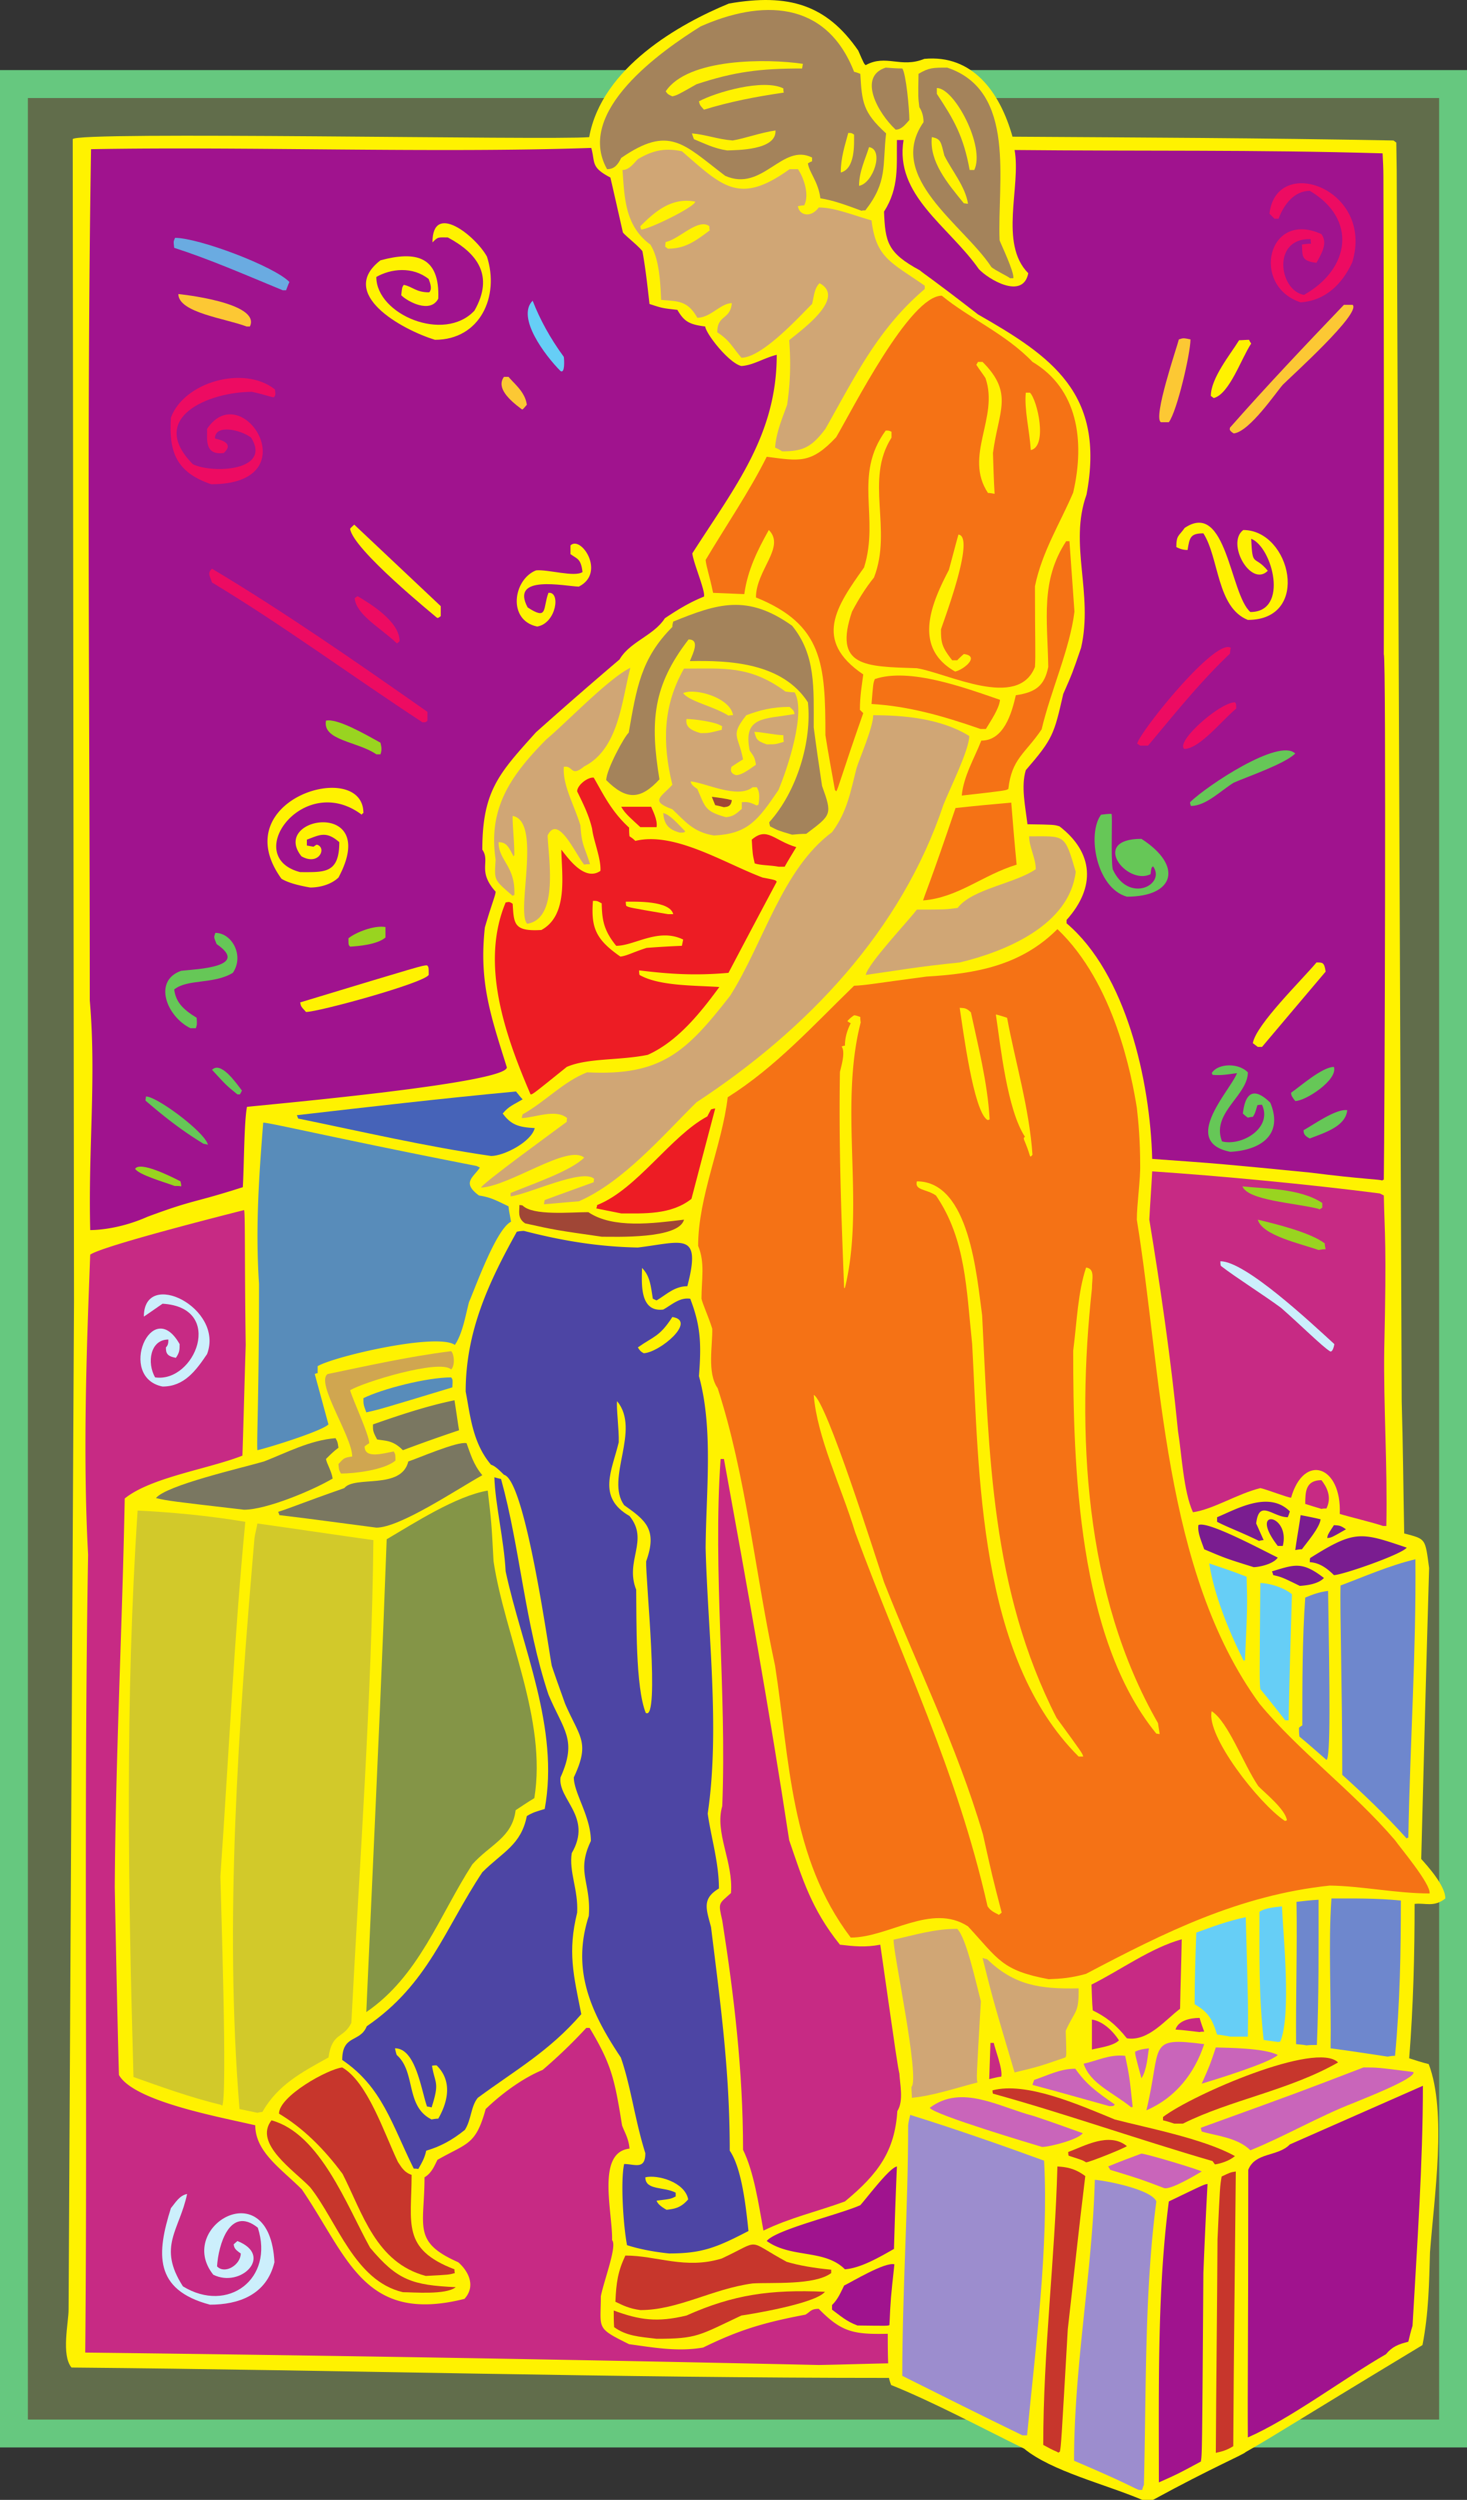
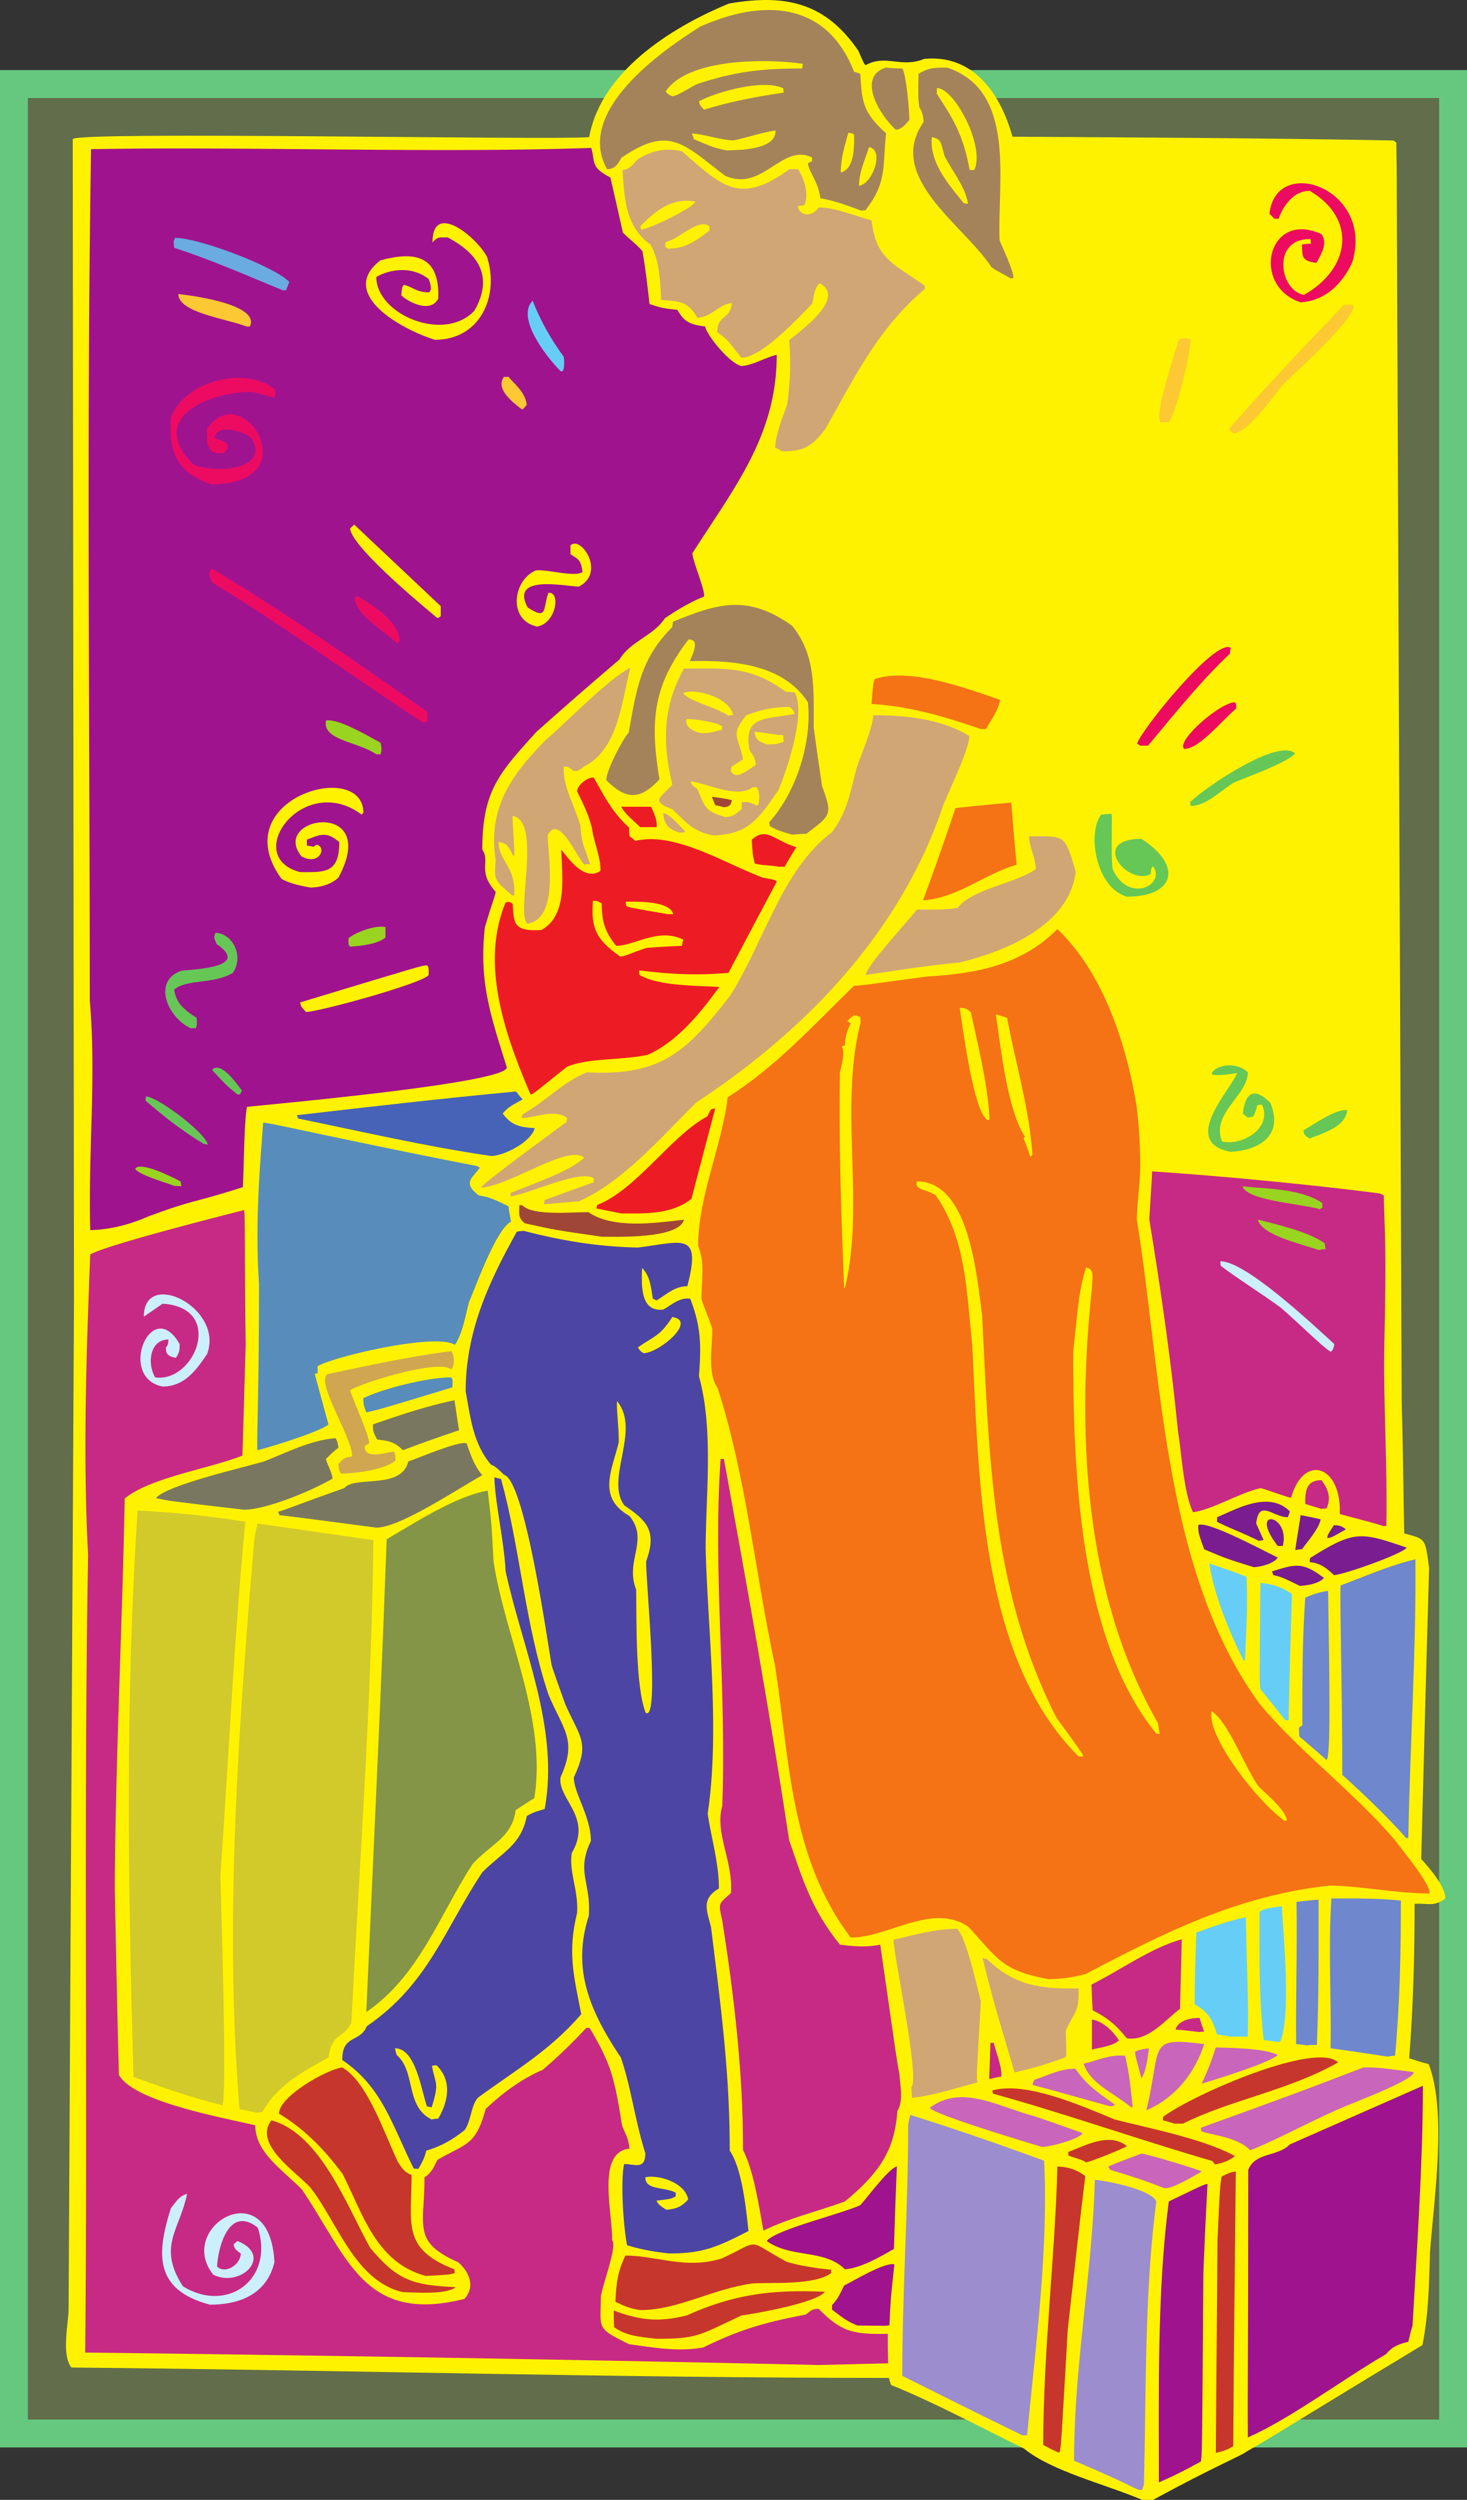
<svg xmlns="http://www.w3.org/2000/svg" width="127.078" height="216.428">
  <rect width="100%" height="100%" fill="#333333" stroke="none" />
  <path fill="#66c87f" d="M0 6.069h127.078v205.82H0V6.07" />
  <path fill="#616d4b" d="M2.414 8.487h122.25v200.988H2.414V8.487" />
  <path fill="#fff200" d="M98.945 216.428c-3.242-1.367-7.851-2.484-10.23-4.433-3.817-1.872-7.852-4.036-11.524-5.512-.074-.215-.144-.395-.183-.613-23.774 0-47.293-.684-70.813-.899-.902-1.082-.254-3.89-.254-5.012l.47-87.234L6.3 12.053c.039-.722 41.316.11 44.738-.18C52.121 5.854 58.855 2.07 63.141.307c5.187-.902 8.464.106 11.203 4.07.504 1.153.504 1.153.648 1.262 1.766-.973 3.028.29 5.078-.543 4.18-.394 6.555 2.883 7.637 6.738 11.203.075 21.504.11 32.996.329.07.035.14.105.25.18l.035 2.374.434 106.621c.11 3.567.144 7.82.215 11.422 1.91.504 1.804.399 2.16 2.992-.25 8.395-.465 16.754-.684 25.188.543.61 2.09 2.305 2.09 3.422-1.008.793-1.73.36-2.664.469 0 4.359-.11 8.828-.469 13.367.54.18 1.118.36 1.692.504 1.586 4.144.469 11.53.11 16.289-.075 2.629-.11 5.257-.65 8.035-12.464 7.527-12.644 7.746-15.308 9.258-.18.218-2.883 1.336-8.031 4.144h-.938" />
  <path fill="#9c8dce" d="M98.656 215.565c-.574-.219-1.043-.578-5.617-2.524 0-8.214 1.586-16.359 1.8-24.324.974.074 4.9.832 5.329 1.875-1.043 7.965-.863 16.324-1.078 24.54a1.87 1.87 0 0 0-.145.433h-.289" />
  <path fill="#a0138e" d="M100.387 214.916c0-8.109-.145-16.613.863-24.324 3.063-1.476 3.063-1.476 3.352-1.511a508.95 508.95 0 0 0-.36 7.71c-.11 15.672-.11 15.672-.219 16.32-2.015 1.083-2.015 1.083-3.636 1.805" />
  <path fill="#c7362c" d="M91.598 212.284c-.434-.18-.828-.395-1.227-.614 0-8.14 1.012-16.07 1.227-24.105.718.039 1.511.144 2.414.832-.543 4.394-1.008 8.824-1.516 13.258-.574 10.015-.574 10.015-.683 10.593-.145.11-.145.11-.215.036m13.722.074c.036-6.2.11-12.36.145-18.485.215-4.613.215-4.613.36-5.44.757-.36.757-.36 1.226-.435-.074 7.926-.18 15.856-.219 23.782-.574.36-1.008.468-1.512.578" />
  <path fill="#a0138e" d="M108.094 211.022c-.035-4.793.035-6.7.035-23.168.613-1.547 2.559-1.117 3.605-2.2 3.852-1.69 7.672-3.386 11.524-5.077 0 6.738-.504 13.8-.899 20.789-.144.433-.253.902-.363 1.37-.863.216-1.402.43-1.941 1.083-3.567 2.05-8.32 5.62-11.961 7.203" />
  <path fill="#9c8dce" d="M88.57 210.842c-3.492-1.691-6.949-3.422-10.41-5.152 0-7.313.508-14.629.508-21.692.035-.324.105-.613.18-.898 3.707 1.152 7.742 2.555 11.597 3.961.395 7.496-.722 16-1.476 23.781h-.399" />
  <path fill="#c72a84" d="M70.922 204.752c-21-.468-42.719-.828-63.54-1.078.216-23.133-.144-46.449.25-69.074-.464-8.613-.14-17.656.184-25.98 1.118-.758 11.2-3.317 13.325-3.856.109.145.039 4.43.144 11.676-.105 3.207-.18 6.375-.285 9.582-2.918 1.152-7.926 1.875-10.195 3.71-.215 11.208-.793 22.45-.864 33.657.106 5.402.215 10.844.36 16.25 1.297 2.305 8.754 3.64 11.812 4.36 0 2.308 2.235 3.75 4.035 5.55 4 5.871 5.368 11.672 14.086 9.477 1.079-1.192.215-2.524-.543-3.172-3.996-1.766-2.918-3.098-2.918-7.352.614-.359.868-1.007 1.118-1.511 2.593-1.477 3.316-1.262 4.18-4.399 1.296-1.258 3.167-2.664 4.933-3.386a43.903 43.903 0 0 0 3.781-3.637h.29c1.874 3.133 2.16 4.36 2.808 8.43.183.539.578 1.117.648 2.019-2.914.324-1.441 5.582-1.511 7.926.468.469-.72 3.531-.973 4.863 0 2.848-.469 2.703 2.45 4.145 1.944.254 4.144.683 6.41.289 3.1-1.516 5.226-2.16 8.863-2.848.433-.25.468-.504 1.152-.504 1.945 1.98 2.953 2.234 5.98 2.16 0 .867 0 1.696.036 2.559-2.016.039-4.036.11-6.016.144" />
  <path fill="#c7362c" d="M56.875 202.483c-1.55-.18-2.629-.25-3.676-1.008-.035-.504-.035-.973-.035-1.441 2.234.828 3.781 1.047 6.305.433 4.031-1.804 7.273-2.27 11.992-2.054-.828 1.043-6.664 1.98-7.238 2.054-3.676 1.727-3.82 2.016-7.348 2.016" />
  <path fill="#a0138e" d="M74.27 201.33c-.97-.359-1.547-.898-2.196-1.37v-.395c.54-.54.758-1.117 1.047-1.692.684-.328 3.527-2.054 4.356-1.84-.325 2.993-.325 2.993-.43 5.262-.145.07-.145.07-2.777.036" />
  <path fill="#c7362c" d="M55.469 199.998c-1.008-.144-1.477-.398-2.16-.722.07-1.656.214-2.63.863-4 2.738 0 5.187 1.226 8.355.254 3.532-1.657 2.02-1.657 5.621.289 1.082.324 2.38.539 3.856.683v.29c-1.442 1.081-5.188.792-6.809.898-3.496.469-6.449 2.308-9.726 2.308" />
  <path fill="#cceffc" d="M18.188 199.53c-4.899-1.297-4.61-4.469-3.383-8.36.394-.468.718-1.082 1.402-1.226-.648 3.137-2.594 4.539-.36 8 3.891 2.379 7.926-.649 6.485-5.082-2.45-1.946-3.422 1.55-3.531 3.351.683.723 2.054-.144 2.054-1.117-.468-.324-.578-.469-.613-.793.11-.105.215-.18.324-.285 3.168 1.258.29 4.105-2.09 2.918-3.312-4.145 4.899-9.008 5.297-1.082-.687 2.848-3.136 3.676-5.585 3.676" />
  <path fill="#c7362c" d="M34.902 198.448c-4.18-.973-5.691-6.125-8.03-9.078-1.372-1.442-4.938-3.786-3.352-5.801 4.214 1.152 6.52 7.383 8.535 11.023 2.379 2.848 3.675 3.242 7.422 3.422-.829.688-3.711.434-4.575.434" />
  <path fill="#c7362c" d="M36.883 197.041c-4.32-1.152-5.477-5.44-7.203-8.828-1.621-2.195-3.457-4-5.512-5.222 0-1.516 4.215-3.856 5.477-4 2.195 1.261 3.636 5.691 4.824 8.18.254.359.504.902 1.187 1.117 0 4.18-.898 6.414 3.711 8.18 0 .105 0 .214.035.323-.504.145-.504.145-2.52.25" />
  <path fill="#a0138e" d="M73.191 196.467c-1.765-1.765-4.648-.937-6.773-2.449.758-.977 6.34-2.309 8.105-3.102.614-.683 2.524-3.242 3.172-3.351a435.45 435.45 0 0 0-.254 7.137c-1.332.757-2.882 1.656-4.25 1.765" />
  <path fill="#4d45a4" d="M57.953 195.096c-1.367-.144-2.629-.394-3.637-.719-.324-1.695-.574-5.55-.25-7.027.899 0 1.836.54 1.836-.937-.902-2.844-1.261-5.836-2.125-8.286-2.703-4.039-4.25-7.675-2.773-12.254.215-2.917-1.117-3.78.18-6.484 0-2.125-1.477-4.144-1.477-5.512 1.441-3.062.504-3.46-.758-6.379-.394-1.117-.793-2.199-1.152-3.28-.324-1.692-2.305-16.071-4.14-16.536-.509-.508-.833-.793-1.118-.867-1.621-1.91-1.8-4.29-2.2-6.34 0-5.187 1.981-9.441 4.43-13.836a3.01 3.01 0 0 1 .614-.074c3.207.828 6.34 1.371 9.87 1.441 3.852-.468 5.548-1.441 4.286 3.352-1.117 0-1.8.719-2.664 1.226-.11-.039-.219-.109-.324-.144-.18-1.152-.254-1.984-.938-2.668 0 1.152-.289 3.855 1.836 3.605.684-.363 1.406-1.082 2.344-.937.898 2.34.973 3.855.754 6.7 1.262 4.577.613 9.984.578 14.882.18 7.133 1.262 15.746.18 22.988.289 2.055.972 4.254.972 6.489-1.511.898-1.082 1.8-.683 3.347.828 6.738 1.62 12.434 1.62 19.352 1.044 1.511 1.403 4.863 1.622 6.953-2.773 1.441-4.035 1.945-6.883 1.945" />
  <path fill="#c72a84" d="M66.133 193.116c-.434-2.38-.828-5.082-1.766-6.993 0-6.843-.793-13.437-1.8-19.851-.364-1.586-.325-1.406.753-2.379.22-2.703-1.437-5.227-.754-7.531.395-10.051-.828-20.285-.144-30.051h.289c1.98 10.883 3.96 21.871 5.652 33.008 1.153 3.347 1.91 5.945 4.395 9.043 1.226.144 2.199.25 3.496 0 1.476 10.304 1.476 10.304 1.656 11.168.035.867.395 2.343-.18 3.242-.218 3.46-1.656 5.441-4.539 7.82-2.484.903-4.754 1.406-7.058 2.524" />
  <path fill="#fff200" d="M57.738 191.315c-.578-.324-.793-.578-.863-.793 1.223-.145 1.223-.145 1.656-.363v-.325c-1.008-.539-2.629-.18-2.629-1.332 1.043-.25 3.422.399 3.711 1.91-.648.758-1.226.829-1.875.903" />
  <path fill="#c965ba" d="M100.855 189.44c-2.09-.793-2.09-.793-4.683-1.586-.07-.106-.11-.215-.18-.29.938-.394 1.91-.753 2.883-1.116.648.074 5.04 1.406 5.223 1.55-.614.36-2.668 1.586-3.243 1.442" />
  <path fill="#4d45a4" d="M35.84 187.748c-1.91-3.855-2.738-7.062-6.195-9.406 0-2.234 1.546-1.476 2.125-2.918 5.328-3.64 6.734-8.398 10.011-13.332 1.766-1.765 3.352-2.344 3.856-4.867.539-.324.828-.394 1.547-.61 1.296-7.027-1.98-14.019-3.383-20.574-.145-2.742-.903-5.804-.977-8.144.145.035.364.11.578.144 1.657 5.98 2.055 12.504 4.106 18.665 1.297 3.097 2.523 3.89 1.047 7.171-.254 1.907 2.808 3.422.972 6.559-.254 1.621.575 3.168.47 5.148-.833 3.391-.325 5.372.358 8.793-2.773 3.207-5.69 4.829-8.968 7.243-.614.757-.543 1.875-1.117 2.777-1.118.898-2.125 1.441-3.352 1.8-.105.54-.324.973-.684 1.587-.144-.036-.289-.036-.394-.036" />
  <path fill="#c7362c" d="M105.25 187.385c-.11-.11-.145-.215-.219-.289-6.445-1.871-12.86-4.14-19.015-5.836-.04-.11-.04-.215-.04-.289 2.919-.754 7.352 1.192 10.59 2.524 2.594.683 7.711 1.656 10.41 3.171-.503.43-1.261.649-1.726.72m-11.168-.18c-.289-.18-.289-.18-1.512-.575-.035-.11-.035-.218-.035-.324 1.332-.469 3.527-1.77 5.078-.508-.11.145-3.242 1.407-3.531 1.407" />
  <path fill="#c965ba" d="M108.313 186.163c-1.118-1.118-3.028-1.262-4.215-1.625-.036-.141-.075-.25-.075-.325 8.356-3.023 8.356-3.023 14.086-5.222 1.223 0 1.223 0 4.32.398.325.54-4.753 2.484-5.148 2.664-3.062 1.188-6.015 2.918-8.968 4.11m-18.047-.29c-.829-.253-9.329-2.773-9.727-3.386 2.773-2.09 5.98-.074 9.04.719 1.405.468 2.812.972 4.214 1.476-.36.543-2.844 1.191-3.527 1.191" />
  <path fill="#c7362c" d="M101.719 183.854c-.324-.106-.649-.215-.973-.285v-.29c2.559-1.945 13.293-6.593 15.164-4.722-4.215 2.414-9.328 3.242-13.437 5.297h-.754" />
  <path fill="#fff200" d="M37.387 183.495c-2.305-1.153-1.332-4.106-3.024-5.586a3.982 3.982 0 0 1-.144-.575c1.8 0 2.27 3.637 2.773 5.043.106 0 .25.036.395.075.722-2.235.289-2.02.035-3.606.144-.035.254-.035.398-.035 1.297 1.262 1.078 2.988.145 4.613-.184 0-.399.035-.578.07" />
  <path fill="#d2c92a" d="M22.297 182.916c-.508-.105-1.047-.214-1.55-.324-1.333-16.355-.071-33.363 1.296-49.433.07-.434.18-.828.254-1.262 3.348.469 6.7.973 10.047 1.441-.145 13.692-1.188 27.852-1.91 41.797-.684 1.406-1.657.758-1.98 2.992-2.34 1.297-4.395 2.375-5.727 4.72-.145 0-.29.034-.43.07" />
  <path fill="#c965ba" d="M99.305 182.702c1.37-5.657 0-6.38 5.007-5.73-.828 2.523-2.484 4.648-5.007 5.73m-1.297-.25c-1.656-1.336-3.567-2.055-4.14-3.786 1.187-.253 2.234-.828 3.6-.683.36 1.726.36 1.726.65 4.43-.071 0-.071 0-.11.039m-1.906-.11c-2.235-.613-4.47-1.261-6.665-1.84.036-.144.106-.285.141-.43 1.117-.363 2.234-.972 3.567-.972.972 1.367 1.765 1.945 3.421 3.098-.105.144-.105.144-.464.144" />
  <path fill="#d2c92a" d="M19.16 182.233c-2.7-.649-5.258-1.586-7.597-2.414-.47-16.504-.723-32.824.359-49.04 2.953.145 6.086.43 9.328.973-.973 10.055-1.441 20.43-2.16 30.7 0 .648.648 19.566.144 19.855l-.074-.074" />
  <path fill="#d0a675" d="M78.992 181.62c0-.286-.039-.61-.039-.934.758-.758-1.621-11.785-1.547-12.758 1.801-.394 3.492-.937 5.512-.937.789.793 1.582 4.504 2.05 6.27-.394 6.737-.394 6.737-.288 7.027-1.942.503-3.852 1.152-5.688 1.332" />
  <path fill="#c965ba" d="M104.098 180.397c.718-1.621.718-1.621 1.222-3.137.973.035 4.145.035 5.368.649-.684.683-5.512 2.164-6.59 2.488" />
  <path fill="#c72a84" d="M85.691 179.998c.036-1.042.07-2.125.106-3.132h.289c.07.43.793 2.27.648 2.918-.359.035-.683.144-1.043.214" />
  <path fill="#c965ba" d="M98.875 179.928c-.543-2.02-.543-2.02-.543-2.308.398-.18.613-.215 1.191-.286-.109.684-.183 1.91-.648 2.594" />
  <path fill="#d0a675" d="M87.887 179.424c-1.871-6.308-1.871-6.308-2.774-9.91.145.035.254.07.399.11 2.34 2.234 4.5 2.593 7.922 2.519.035 2.2-.29 1.84-1.118 3.676.075 2.164.075 2.164-.035 2.308-2.304.793-2.304.793-4.394 1.297" />
  <path fill="#6e87cd" d="M120.2 178.053c-1.66-.25-3.317-.504-4.938-.719.074-4.289-.215-8.902.074-12.972 1.906 0 3.887-.035 6.012.18 0 4.394-.07 8.828-.504 13.44-.25 0-.43.036-.645.071" />
  <path fill="#c72a84" d="M94.586 177.44v-2.594c.793.11 1.695.793 2.344 1.8-.504.505-1.801.65-2.344.794" />
  <path fill="#6e87cd" d="M113.172 177.08c-.324-.07-.61-.07-.899-.109-.035-4.14.106-8.36.036-12.32.648-.074 1.261-.145 1.91-.18 0 4.035.035 8.25-.145 12.574-.324 0-.613 0-.902.036" />
  <path fill="#66cef6" d="M110.758 176.791c-.465-.07-.863-.105-1.293-.18-.434-3.855-.363-7.386-.363-11.097.468-.324 1.261-.394 1.945-.469.11 2.489.828 9.407-.145 11.711-.035 0-.105 0-.144.036" />
  <path fill="#c72a84" d="M97.613 176.467c-.972-1.222-1.836-1.87-2.953-2.414-.074-.754-.074-1.512-.11-2.234 2.52-1.258 5.114-3.168 7.817-3.926-.035 2.016-.11 4-.144 6.016-1.332 1.011-2.774 2.847-4.61 2.558" />
  <path fill="#66cef6" d="M106.582 176.323c-.394-.07-.758-.14-1.152-.18-.47-1.512-.864-1.98-1.946-2.629 0-2.09.07-4.144.145-6.2 1.402-.503 2.7-1.007 4.285-1.331.215 7.82.215 7.82.18 10.34h-1.512" />
  <path fill="#c72a84" d="M103.914 175.928c-.719-.074-1.402-.18-2.086-.215.215-.757 1.223-1.011 2.086-1.011.11.398.254.793.399 1.191-.145 0-.29 0-.399.035" />
  <path fill="#849547" d="M31.73 174.198c1.297-28.54 1.297-28.54 1.766-40.934 2.45-1.441 6.016-3.746 8.754-4.215.324 2.774.324 2.774.504 6.125.973 6.45 4.648 13.692 3.531 20.504-.543.324-1.082.684-1.62 1.043-.29 2.379-2.2 2.957-3.747 4.684-2.883 4.468-4.61 9.66-9.188 12.793" />
  <path fill="#f57215" d="M90.84 171.35c-4.07-.754-4.356-1.727-6.988-4.574-3.168-2.055-6.88.972-10.157.972-5.257-6.917-5.297-15.457-6.554-23.53-1.73-8.032-2.524-16.536-4.973-24.032-.934-1.332-.43-3.71-.469-5.152-.394-1.227-.793-2.02-.933-2.594 0-1.695.324-3.102-.29-4.578 0-4.25 2.09-8.754 2.56-12.864 4.175-2.628 7.452-6.269 10.948-9.656 1.008-.035 1.871-.215 6.266-.793 4.25-.25 8.18-.937 11.348-4.11 4.968 4.724 6.449 12.794 6.879 15.462.144 1.187.289 2.953.289 4.898.035 1.297-.29 3.496-.29 4.793 2.16 13.188 2.235 30.41 10.626 41.906 3.46 4.18 8.035 7.497 11.742 11.82.363.54 3.136 3.817 2.992 4.61-2.848 0-5.91-.648-8.645-.683-7.855.828-14.336 4.07-21.109 7.64-1.262.36-2.195.43-3.242.465" />
-   <path fill="#fff200" d="M86.445 165.729c-.539-.25-.718-.43-.898-.684-2.668-11.816-7.387-21.332-11.457-32.355-1.223-4-3.313-8.254-3.602-11.926 1.117.54 5.297 13.871 6.09 16.211 2.809 7.172 6.3 14.125 8.57 21.836.793 3.57.793 3.57 1.622 6.773-.25.22-.25.22-.325.145" />
  <path fill="#6e87cd" d="M121.855 159.174c-1.84-2.054-3.785-3.894-5.582-5.515 0-7.602-.218-14.305-.148-16.395 2.02-.754 4.215-1.73 6.484-2.27.075 8-.468 15.926-.613 24.106-.07 0-.14.035-.14.074" />
  <path fill="#fff200" d="M111.266 157.623c-2.235-1.515-6.809-7.351-6.305-9.476 1.441.937 2.703 4.504 4.035 6.484.469.508 2.34 1.985 2.484 2.957-.144.07-.144.07-.214.036" />
  <path fill="#6e87cd" d="M114.902 152.362c-.793-.684-1.547-1.367-2.34-2.016-.039-.254-.039-.508-.039-.758.11-.109.184-.144.29-.215 0-3.785 0-7.46.253-11.062.61-.254 1.153-.469 1.98-.578.145 8.863.216 14.558-.144 14.629" />
  <path fill="#fff200" d="M93.434 152.073c-8.715-8.684-8.61-24.535-9.22-35.707-.507-4.758-.542-9.078-3.136-12.864-.828-.574-1.871-.433-1.656-1.226 4.574 0 5.187 8.219 5.656 11.605.613 12.035.758 23.707 6.445 34.844 2.235 3.063 2.235 3.063 2.309 3.348h-.398m6.734-1.981c-6.805-8.324-7.203-23.203-7.203-33.148.324-2.524.398-5.047 1.117-7.207.793.11.504.972.504 1.836-1.332 12.324-.719 26.414 5.73 37.617.036.328.106.648.141.937-.105 0-.18-.035-.289-.035" />
  <path fill="#66cef6" d="M111.336 148.94c-.719-.902-1.441-1.84-2.16-2.703-.074-.684-.074-.684 0-9.188.574 0 1.906.29 2.738.973-.11 3.64-.219 7.242-.289 10.918h-.29" />
  <path fill="#fff200" d="M55.938 148.291c-.903-2.234-.793-8.144-.829-10.664-1.007-2.523 1.153-4.254-.578-6.379-2.843-1.62-1.511-3.964-.933-6.378.035-1.082-.22-2.993-.145-3.567 2.09 2.524-1.047 6.703.613 9.008 1.836 1.297 2.914 2.09 1.907 4.863-.07 1.371 1.226 13.946-.036 13.117" />
  <path fill="#66cef6" d="M107.734 143.788c-1.367-2.739-2.558-5.73-2.988-8.434 1.078.363 2.16.723 3.242 1.156.07 2.555.07 2.555-.144 7.242-.04 0-.074 0-.11.036" />
  <path fill="#7a1d90" d="M112.598 137.3c-1.551-.755-1.551-.755-2.305-.934a1.906 1.906 0 0 0-.11-.325c1.946-.578 2.594-.902 4.504.575-.507.539-1.55.648-2.09.683m2.953-.933c-.757-.758-1.405-1.082-2.09-1.118 0-.144 0-.253.036-.363 3.89-2.449 4.395-2.234 8.36-.898-.399.574-5.583 2.379-6.305 2.379m-6.953-.688c-2.41-.754-2.41-.754-4.285-1.547-.29-.832-.579-1.441-.504-2.09.718-.433 5.546 2.16 6.878 2.81-.394.577-1.656.827-2.09.827m3.603-1.476c.144-1.043.323-2.016.468-3.028.578.11 1.152.219 1.73.364-.109.753-1.117 1.906-1.62 2.593-.216 0-.4.035-.579.07m-1.511-.359c-2.63-3.386 1.117-2.773.433 0h-.433" />
  <path fill="#7a1d90" d="M109.066 133.409c-1.62-.793-2.664-1.153-3.636-1.657v-.398c1.656-.684 4.465-2.34 6.304-.504a4.56 4.56 0 0 1-.183.504c-1.297 0-2.485-1.621-2.735.543.215.469.43.973.649 1.441-.145 0-.29.036-.399.07m5.907-.249c.039-.29.039-.29.578-1.118.433.036.539 0 1.043.36-1.258.719-1.258.719-1.621.758" />
  <path fill="#7a7761" d="M32.598 132.256c-2.813-.36-5.621-.758-8.395-1.082-.035-.105-.07-.215-.11-.285 1.157-.363 2.02-.758 5.731-2.055.899-1.117 4.934.18 5.547-2.308.793-.25 4.25-1.766 5.043-1.582.324.863.574 1.836 1.367 2.773-2.27 1.262-7.133 4.54-9.183 4.54" />
  <path fill="#c72a84" d="M119.8 132.112c-.683-.25-3.062-.828-3.745-1.043.18-4.18-3.098-5.297-4.215-1.406-.29 0-2.23-.758-2.664-.829-2.02.504-4.07 1.836-5.836 2.09-.828-1.8-.973-5.082-1.297-7.027-.613-6.27-1.512-12.395-2.484-18.305.07-1.406.18-2.773.25-4.18 5.906.395 13.546 1.118 19.703 1.91.11.036.218.11.36.18.073 3.602.253 3.965.038 13.297-.074 4.864.29 10.125.18 15.313h-.29" />
  <path fill="#7a7761" d="M21.14 130.706c-6.48-.754-6.48-.754-7.632-1.008.898-1.117 7.383-2.594 9.363-3.172 1.945-.754 3.961-1.836 6.195-2.016.18.324.18.324.254.828-.398.29-.722.614-1.082.973.075.434.469 1.008.578 1.695-1.695 1.008-5.73 2.7-7.675 2.7" />
  <path fill="#c72a84" d="M114.469 130.635c-.469-.144-.973-.289-1.403-.433 0-1.043.036-2.055 1.403-2.055.433.543.937 1.441.433 2.453-.144 0-.289 0-.433.035" />
  <path fill="#d0a650" d="M29.535 127.573c-.18-.325-.18-.325-.215-.828.43-.434.395-.543 1.188-.649 0-1.73-3.207-6.414-2.125-7.137 3.492-.718 6.949-1.511 10.699-1.98.25.215.36 1.227 0 1.586-.973-.938-7.676 1.117-8.754 1.8.25.864 1.656 3.856 1.656 4.579-.144.105-.289.18-.398.285 0 1.117 1.66.578 2.523.434.145.253.145.253.145.793-1.008.828-3.566 1.117-4.719 1.117" />
  <path fill="#588cba" d="M22.297 125.553c-.074-.683.14-4.789.14-14.41-.324-4.793 0-9.371.364-13.945.285-.075 6.66 1.441 18.476 3.746.07.035.18.074.29.144-.579.864-1.587 1.297-.075 2.414.973.145 1.442.395 2.559.938.035.433.144.863.215 1.332-1.297.648-3.098 5.73-3.637 6.953-.29 1.082-.54 2.703-1.227 3.715-1.511-1.082-10.406.973-11.886 1.836v.613a.525.525 0 0 0-.25.07c.394 1.442.793 2.918 1.187 4.36-.574.578-5.078 1.984-6.156 2.234" />
  <path fill="#7a7761" d="M34.902 125.553c-.863-.863-1.441-.793-2.234-.933-.395-.723-.36-.832-.36-1.301 2.27-.793 4.61-1.582 7.06-2.09.144.867.253 1.73.398 2.598a134.606 134.606 0 0 0-4.864 1.726" />
  <path fill="#588cba" d="M31.73 122.276c-.25-.684-.25-.684-.25-1.227 1.586-.793 5.473-1.8 7.602-1.8.14.18.14.18.105.863-6.304 1.91-6.304 1.91-7.457 2.164" />
  <path fill="#cceffc" d="M14.082 120.041c-3.96-.793-.937-7.93 1.477-3.675 0 .504 0 .722-.325 1.191-.793-.144-.863-.434-.863-.902.18-.18.215-.36.215-.684-1.582 0-1.871 2.016-1.152 3.277 3.457.504 6.086-6.054.648-6.378-.539.363-1.078.757-1.621 1.117 0-4.215 6.988-.754 5.477 3.242-.973 1.441-1.981 2.812-3.856 2.812" />
  <path fill="#fff200" d="M55.758 117.159c-.29-.18-.29-.18-.504-.504 1.367-.973 1.871-.903 2.988-2.633 2.16.324-1.082 3.066-2.484 3.137" />
  <path fill="#cceffc" d="M115.191 116.979c-.722-.469-2.414-2.164-4.214-3.746-1.512-1.121-3.926-2.633-5.223-3.64-.04-.145-.04-.255-.04-.4 2.165 0 7.782 5.263 9.872 7.173 0 .074-.145.793-.395.613" />
  <path fill="#fff200" d="M73.121 111.502c-.254-6.488-.469-12.504-.363-18.699.18-.722.469-1.765.144-2.199.11-.04.18-.074.29-.074 0-.754.214-1.367.503-1.946a1.03 1.03 0 0 1-.289-.18c.145-.179.36-.359.578-.503.145 0 .325.07.54.144 0 .145 0 .29.035.47-1.907 7.386.398 15.816-1.368 22.987h-.07" />
  <path fill="#99d420" d="M114.219 108.221c-1.512-.539-4.899-1.258-5.262-2.629 1.48.36 4.504 1.082 5.8 2.055 0 .18.036.324.075.504-.219 0-.434.035-.613.07" />
  <path fill="#a0138e" d="M7.816 106.495c-.183-7.063.54-13.153-.039-19.891 0-24.863-.285-49.078.11-73.688 13.508-.25 29.61.36 43.332-.109.36 1.297-.07 1.66 1.656 2.563.36 1.546.723 3.168 1.082 4.753.215.29 1.297 1.118 1.691 1.622.254 1.367.434 2.957.614 4.574 1.117.363 1.117.363 2.414.508.574.972.972 1.261 2.414 1.441.07.648 2.05 3.168 3.133 3.422 1.043-.07 1.91-.684 3.062-.973 0 6.953-3.601 11.387-7.312 17.188.07.793 1.152 3.277 1.007 3.746-1.261.504-2.304 1.152-3.386 1.875-.973 1.512-3.024 2.02-3.926 3.566a405.99 405.99 0 0 0-7.238 6.305c-3.172 3.531-4.649 5.047-4.649 10.164.723 1.043-.468 1.836 1.153 3.637 0 .289-.36 1.117-.934 3.101-.508 4.684.465 7.532 1.906 12.106 0 1.367-20.172 3.172-22.511 3.422-.254 1.296-.254 5.191-.36 6.953-4.504 1.441-4.07 1.011-8.25 2.558-2.594 1.157-4.754 1.157-4.969 1.157" />
  <path fill="#a04636" d="M52.121 107.069c-4-.574-4-.574-6.629-1.153-.722-.468-.469-1.117-.504-1.585.07 0 .18 0 .285.039.903.898 4.11.574 5.692.574 2.125 1.441 5.62.972 8.285.648-.43 1.696-5.941 1.477-7.129 1.477" />
  <path fill="#ed1c24" d="m53.813 105.053-2.16-.433c.035-.11.07-.18.07-.29 3.457-1.367 6.375-5.98 9.547-7.675.105-.215.214-.395.324-.61.144-.039.25-.074.36-.074-.684 2.594-1.372 5.192-2.056 7.82-1.765 1.403-4.14 1.262-6.086 1.262" />
  <path fill="#99d420" d="M114.219 104.655c-1.98-.504-6.125-.719-6.594-1.946 1.91.22 4.973.145 6.918 1.442v.398c-.254.18-.254.18-.324.106" />
  <path fill="#d0a675" d="M47.113 104.26c.035-.11.035-.219.07-.363 1.442-.54 2.883-1.043 4.25-1.547 0-.11 0-.215.04-.289-1.012-.938-5.692 1.332-7.243 1.516v-.29c1.622-.687 5.188-1.874 6.375-3.062-1.402-1.191-6.41 2.45-8.93 2.594 0-.29 6.302-4.863 7.419-5.696 0-.105 0-.214.035-.324-1.008-.828-2.774-.035-3.926 0 0-.105.035-.215.07-.324 1.946-1.078 3.532-2.844 5.586-3.637 6.41.325 8.57-1.73 12.391-6.632 2.918-4.61 4.504-10.954 8.824-14.16 1.332-1.766 1.621-3.602 2.125-5.548.215-.722 1.442-3.53 1.442-4.578 2.52 0 5.836.254 8.32 1.801 0 1.192-1.691 4.578-2.234 5.945C78.09 80.55 69.949 89.127 60.332 95.432c-2.953 2.918-6.375 6.918-10.195 8.574-1.043.075-2.016.18-3.024.254" />
  <path fill="#99d420" d="M15.129 102.674c-.977-.36-3.027-.937-3.426-1.476.399-.688 3.027.61 3.93 1.078.035.144.07.289.07.433-.18-.035-.394-.035-.574-.035" />
-   <path fill="#a0138e" d="M119.73 102.206c-.183-.11-1.695-.11-6.195-.684-7.71-.758-7.71-.758-13.726-1.191-.18-6.81-2.27-16.032-7.418-20.395v-.29c2.554-2.843 2.34-5.835-.614-8.105-.468-.144-.468-.144-2.773-.18-.18-1.515-.574-3.277-.145-4.683 2.34-2.703 2.45-3.097 3.243-6.594.793-1.804.793-1.804 1.546-4 1.082-4.722-1.078-8.937.47-13.261 1.66-8.754-3.024-11.961-9.4-15.602-4.179-3.242-4.573-3.422-5.042-3.82-2.809-1.512-2.992-2.45-3.098-5.078 1.332-2.09 1.078-3.965 1.117-6.2h.575c-.793 4.793 3.925 7.461 6.52 11.172.792.864 3.82 2.703 4.284.36-2.554-2.559-.61-7.532-1.187-10.668 10.804.11 20.89-.035 31.879.289.035.652.07 1.3.07 1.984.035 14.051.074 27.528.035 41.403.219 0 .074 41.003 0 45.472-.07 0-.105.035-.14.07" />
  <path fill="#4663b8" d="M42.54 100.08c-5.727-.828-11.24-2.124-16.716-3.242-.035-.109-.07-.218-.11-.289 6.27-.722 12.466-1.441 18.985-2.054.18.214.36.468.574.683-.789.469-1.187.578-1.726 1.227.719.972 1.367 1.187 2.773 1.261-.289 1.188-2.664 2.415-3.78 2.415" />
  <path fill="#fff200" d="M89.219 100.08c-.36-1.19-.504-1.261-.54-1.55.036-.035.036-.07.11-.11-1.55-2.34-2.125-7.925-2.523-10.59.324.07.648.18.972.286.723 3.894 1.91 7.746 2.2 11.855-.145.18-.145.18-.22.11" />
  <path fill="#66c757" d="M106.582 99.721c-4.36-.867-.035-5.262.574-6.812-.828.109-1.402.218-2.125.144a.277.277 0 0 0-.07-.144c.504-.828 2.27-.938 3.133-.07 0 2.015-3.207 3.53-2.235 5.98 1.696.433 4.395-1.153 3.461-3.172-.144 0-.254 0-.398.035-.215.723-.215.723-.395 1.012-.144 0-.289.035-.433.07-.145-.11-.29-.215-.43-.36.18-1.62.828-2.448 2.375-.937 1.152 2.774-.828 4.11-3.457 4.254m-88.934-.687c-2.015-1.223-3.53-2.45-5.043-3.746 0-.145.036-.254.036-.36.972 0 5.152 3.133 5.367 4.18-.145-.04-.25-.074-.36-.074m95.812-.469c-.503-.25-.538-.469-.538-.719.863-.469 2.808-1.875 3.781-1.73-.144 1.406-1.945 1.945-3.242 2.449" />
  <path fill="#fff200" d="M85.512 96.944c-1.192-.793-2.09-7.817-2.38-9.692.36.036.54-.035.973.395.614 2.883 1.442 6.055 1.622 9.262-.145.07-.145.07-.215.035" />
-   <path fill="#66c757" d="M112.2 95.323c-.25-.325-.36-.469-.36-.719.828-.578 2.703-2.234 3.71-2.234.36 1.117-2.448 2.953-3.35 2.953m-91.634-.575c-.937-.757-.937-.757-2.199-2.128.758-.758 2.02 1.046 2.594 1.804-.07.106-.106.215-.18.324h-.215" />
+   <path fill="#66c757" d="M112.2 95.323m-91.634-.575c-.937-.757-.937-.757-2.199-2.128.758-.758 2.02 1.046 2.594 1.804-.07.106-.106.215-.18.324h-.215" />
  <path fill="#ed1c24" d="M45.96 94.748c-2.269-5.261-4.358-11.351-2.16-16.613.325-.07.325-.07.61.11.11 1.73.074 2.414 2.485 2.27 2.343-1.263 1.765-4.759 1.73-6.954.504.613 1.98 2.809 3.387 1.836.07-1.043-.614-2.668-.719-3.637-.29-1.262-.867-2.344-1.297-3.246 0-.539.934-1.262 1.438-1.187.793 1.367 1.515 2.918 3.062 4.324 0 .25 0 .504.035.754.18.11.364.254.504.398 3.387-.828 7.676 1.91 11.024 3.172 1.117.215 1.117.215 1.226.36a1453.495 1453.495 0 0 0-4.18 7.89c-2.882.254-5.113.11-7.742-.215 0 .14 0 .25.035.395 1.692.972 4.754.902 6.915 1.047-1.692 2.304-3.637 4.718-6.196 5.87-2.449.505-5.187.255-7.023 1.048-2.953 2.378-2.953 2.378-3.133 2.378" />
  <path fill="#fff200" d="M108.957 90.64c-.14-.11-.285-.216-.43-.325.25-1.586 4.286-5.512 5.512-6.988.504 0 .684-.04.793.793-1.84 2.16-3.676 4.355-5.512 6.52h-.363" />
  <path fill="#66c757" d="M16.496 89.018c-2.055-1.008-3.277-4.11-.793-4.973 1.367-.144 5.98-.324 3.063-2.308-.254-.645-.254-.54-.11-.973 1.442 0 2.524 1.984 1.512 3.461-1.656 1.008-3.926.504-5.078 1.441.144 1.082.722 1.696 1.945 2.45.035.578.035.578-.07.902h-.469" />
  <path fill="#fff200" d="M26.508 87.612c-.504-.54-.43-.504-.504-.828 10.59-3.207 10.59-3.207 10.988-3.207.145.144.145.144.145.828-.469.722-9.547 3.207-10.63 3.207" />
  <path fill="#d0a675" d="M74.992 84.405c.215-1.008 3.676-4.649 4.43-5.657 2.45 0 2.45 0 3.531-.144 1.262-1.656 4.934-2.09 6.77-3.352 0-.972-.575-1.91-.575-2.847 3.133 0 3.063-.25 4.036 3.066-.543 4.649-6.125 6.918-10.051 7.856-3.637.359-5.547.718-8.14 1.078" />
  <path fill="#fff200" d="M53.742 82.819c-2.125-1.477-2.558-2.485-2.379-4.828.36 0 .36 0 .758.218.035 1.368.14 2.305 1.258 3.676 1.586 0 3.64-1.586 5.8-.543-.034.18-.074.36-.109.543a81.17 81.17 0 0 0-3.062.18c-1.223.394-1.692.683-2.266.754" />
  <path fill="#99d420" d="M30.328 81.956c-.144-.145-.144-.145-.144-.723.613-.504 2.234-1.152 3.207-.973v.903c-.688.613-2.38.757-3.063.793" />
  <path fill="#d0a675" d="M45.672 79.975c-1.008-1.012 1.297-8.867-1.262-9.336-.035.613.145 2.164.145 3.387-.035.039-.035.074-.07.11-.434-.829-.614-1.223-1.297-1.223 0 1.62 1.476 2.05 1.367 4.574a.258.258 0 0 0-.145.074c-1.656-1.441-1.586-1.3-1.476-3.137-.684-4.539 1.406-7.386 4.394-10.414 1.766-1.476 5.367-5.258 7.277-6.195-.757 2.879-1.007 7.023-4 8.539-1.187.973-.933-.11-1.765.035-.106 1.621.867 3.207 1.441 5.082.11 1.766.36 1.8.828 3.348-.18 0-.359 0-.504.039-.792-.973-2.27-4.399-3.167-2.524.035 1.73 1.042 7.207-1.766 7.641" />
  <path fill="#fff200" d="M57.848 79.143c-3.352-.574-3.352-.574-3.602-.719-.039-.144-.039-.254-.039-.36.828 0 3.82-.108 4.11 1.079h-.47" />
  <path fill="#f57215" d="M79.96 77.956c.325-.973.688-1.73 2.813-8 1.622-.18 3.204-.325 4.825-.47.144 1.766.289 3.567.468 5.372-2.953.898-5.043 2.848-8.105 3.098" />
  <path fill="#66c757" d="M97.613 77.631c-2.668-.758-3.457-5.476-2.234-7.097.289-.036.578-.075.902-.075.106.145-.074 3.75.106 4.793 1.37 3.028 4.648 1.336 3.496-.25-.145.106-.145.106-.219.684-2.05 1.008-5.293-3.063-.789-3.063 3.637 2.34 2.879 5.008-1.262 5.008" />
  <path fill="#fff200" d="M26.871 76.838c-1.012-.18-1.875-.394-2.488-.757-5.004-6.918 7.097-10.45 7.097-5.692a.262.262 0 0 0-.144.145c-5.043-3.786-10.48 3.64-5.332 4.972 2.09 0 3.387.145 3.387-2.593-1.153-1.012-1.73-.614-2.809-.22v.509c.18.035.395.07.574.105.11-.07.18-.144.29-.18.902.254.179 1.875-1.333 1.008-2.773-3.457 6.88-5.008 3.207 1.84-.687.648-1.695.863-2.449.863" />
  <path fill="#ed1c24" d="M67.465 75.038c-.793-.145-1.586-.11-2.09-.29-.18-.792-.18-.792-.254-2.054 1.336-1.153 1.91.074 3.856.648-.325.543-.684 1.117-1.008 1.696h-.504" />
  <path fill="#66c757" d="M98.367 74.858c-.61-.649-.61-.863-.539-1.586.793 0 .938.324 1.695 1.226-.074.141-.074.141-1.156.36" />
  <path fill="#d0a675" d="M61.844 72.334c-1.801-.289-2.485-1.226-3.602-2.27-1.98-.722-.972-1.046 0-2.124-.898-3.676-.793-6.883 1.008-10.055 3.46 0 5.691-.289 8.79 1.985.253.03.503.07.792.07 1.008 1.73-.613 6.594-1.402 8.465-1.766 2.597-2.633 3.785-5.586 3.93" />
  <path fill="#a4835b" d="M68.617 72.264c-1.226-.363-1.226-.363-1.91-.723-.035-.144-.07-.25-.07-.359 2.414-2.668 3.707-7.062 3.347-10.379-2.23-3.457-6.879-3.637-10.226-3.566.32-.758.863-1.875-.11-1.875-3.097 4-3.351 7.101-2.523 12.11-1.656 1.8-2.879 1.8-4.61.07 0-.899 1.587-3.82 1.946-4.106.684-3.855 1.043-6.414 3.781-9.156 0-.18.035-.32.074-.465 3.817-1.55 6.41-2.414 10.301.36 2.055 2.523 1.871 5.406 1.871 8.792.219 1.692.469 3.387.723 5.078.898 2.489.828 2.489-1.371 4.145-.43 0-.828.035-1.223.074" />
  <path fill="#d0a675" d="M58.89 72.084c-1.117-.289-1.367-.867-1.44-1.695.612.145 1.26.938 1.91 1.586-.11.11-.11.11-.47.11" />
  <path fill="#ed1c24" d="M55.469 71.612c-.684-.645-1.332-1.153-1.657-1.766h2.594c.11.29.574 1.121.469 1.766h-1.406" />
  <path fill="#fff200" d="M62.89 70.748c-1.874-.503-1.8-.902-2.488-2.449-.464-.289-.539-.468-.574-.648 1.262.11 4.07 1.55 5.367.504h.36c.254.398.254.863.144 1.511-.07.04-.11.04-.144.075-.649-.325-.864-.325-1.297-.29v.579c-.574.504-.758.648-1.367.718" />
  <path fill="#a04636" d="M62.71 69.885c-.288-.074-.542-.144-.757-.18-.11-.289-.215-.503-.289-.722.578.074 1.152.144 1.73.289-.074.574-.398.574-.683.613" />
  <path fill="#66c757" d="M103.16 69.776c-.035-.11-.074-.215-.074-.324 1.441-1.407 7.71-5.586 9.113-4.215-.898.898-4.176 2.015-5.328 2.523-1.156.719-2.414 2.016-3.71 2.016" />
-   <path fill="#f57215" d="M83.313 68.877c.144-1.66 1.117-3.28 1.69-4.757 1.946 0 2.634-2.344 2.993-3.93 1.727-.25 2.484-.828 2.809-2.45-.07-4.179-.684-7.456 1.55-10.882h.286c.144 2.02.289 4.035.433 6.094-.394 3.238-2.054 6.843-2.844 10.195-1.406 2.09-2.593 2.523-2.882 5.152-.215.145-.215.145-4.035.578" />
-   <path fill="#f57215" d="M72.328 68.405c-.289-1.617-.578-3.168-.828-4.754 0-6.164-.219-9.586-6.016-11.926 0-2.379 2.59-4.363 1.114-5.84-.97 1.73-1.836 3.461-2.125 5.551-.934-.035-1.801-.074-2.7-.11-.359-1.69-.578-2.195-.648-2.847 1.73-2.918 3.781-5.906 5.293-8.934 2.812.36 3.82.649 6.016-1.695 1.441-2.45 6.375-12.25 9.148-12.25 2.414 1.98 5.55 3.316 7.856 5.73 3.89 2.305 4.574 6.774 3.527 11.313-1.117 2.629-2.7 5.117-3.313 8.11 0 4.683.07 5.91 0 6.988-1.476 3.746-7.566.539-10.23.11-4.5-.145-7.238-.11-5.617-4.9.574-1.081 1.152-2.019 1.906-2.956 1.621-4.18-.828-8.434 1.516-12.106v-.508c-.22-.105-.22-.105-.504-.105-2.848 3.89-.508 7.492-1.875 11.855-2.414 3.387-4.43 6.305-.07 9.258-.11.902-.29 1.84-.29 3.063.07.074.18.18.29.289-1.84 5.226-2.2 6.664-2.344 6.773-.036-.07-.07-.07-.106-.11" />
  <path fill="#fff200" d="M63.754 67.108c-.574-.18-.434-.54-.395-.719.325-.215.649-.433 1.008-.648-.398-2.09-1.152-2.02.285-3.82 1.157-.434 2.235-.72 3.746-.72.364.325.364.325.434.614-2.559.465-4.5.14-3.89 3.168.253.398.433.469.542 1.226-.543.36-1.191.899-1.73.899" />
  <path fill="#99d420" d="M32.598 65.307c-1.586-1.117-4.684-1.187-4.36-2.918.973-.215 3.348 1.152 4.719 1.91.035.215.18.54 0 1.008h-.36" />
  <path fill="#ed0b62" d="M102.582 64.838c-.754-.648 3.098-4.035 4.395-4.035.109.145.109.145.109.543-1.227 1.008-3.172 3.492-4.504 3.492m-3.816-.285c-.11-.074-.18-.148-.254-.148 0-.754 6.738-9.223 8.105-8.32a2.18 2.18 0 0 0-.07.503c-2.559 2.414-4.828 5.262-7.098 7.965h-.683" />
  <path fill="#fff200" d="M66.418 64.444c-.973-.324-.898-.543-1.078-1.082.61 0 1.62.254 2.52.289 0 .18 0 .36.035.574-.72.219-.72.219-1.477.219m-5.727-.973c-.898-.254-1.332-.578-1.222-1.226.468 0 2.554.218 3.097.648-.039.074-.039.184-.039.29-1.152.288-1.152.288-1.836.288" />
  <path fill="#f57215" d="M84.934 63.112c-3.313-1.156-6.305-1.985-9.438-2.164.145-1.801.145-1.801.29-2.16 3.023-1.012 7.78.753 10.839 1.8-.07.758-.79 1.801-1.223 2.524h-.468" />
  <path fill="#ed0b62" d="M36.594 62.534c-6.16-4.036-12.137-8.434-18.227-12.106-.18-.543-.43-.832 0-1.191 6.16 3.676 12.5 8.07 18.66 12.394v.758c-.144.145-.144.145-.433.145" />
  <path fill="#fff200" d="M63.105 61.956c-1.332-.829-3.386-1.223-3.925-1.946.972-.469 4.07.363 4.32 1.91-.14 0-.285 0-.395.036m19.633-3.816c-3.675-2.09-2.09-5.84-.543-8.794.29-1.047.543-2.055.828-3.062 1.512.144-1.296 7.492-1.511 8.214 0 1.153.07 1.512.972 2.668h.434a7.54 7.54 0 0 1 .574-.543c1.442.18-.035 1.372-.754 1.516" />
  <path fill="#ed0b62" d="M34.324 55.65c-1.367-1.296-3.457-2.413-3.601-3.855.074-.07.144-.109.254-.18 1.152.684 3.636 2.2 3.636 3.891-.215.22-.215.22-.289.145" />
  <path fill="#fff200" d="M46.535 54.245c-2.594-.54-2.09-4.07-.105-4.864.972-.11 3.347.614 4.03.145-.14-1.153-.429-1.117-1.042-1.55v-.755c.902-.902 3.098 2.375.719 3.567-1.223-.036-5.977-1.082-4.43 1.8 1.766 1.153 1.297.11 1.8-1.261 1.083-.145.688 2.632-.972 2.918m61.559-.575c-2.703-1.082-2.485-5.37-3.852-7.496-1.156 0-1.191.395-1.37 1.442-.505 0-.829-.18-.974-.254 0-1.043.22-.934.723-1.656 3.637-2.45 3.926 5.765 5.692 7.28 3.382 0 1.906-5.624.07-6.343.11 2.559.25 1.332 1.441 2.773-1.476 1.477-3.637-2.414-2.125-3.53 4.106 0 5.906 7.784.395 7.784m-70.274-.214c-.144-.145-7.242-5.875-7.492-7.676.106-.145.25-.254.36-.36 2.484 2.34 4.968 4.684 7.492 7.059v.867c-.254.18-.254.18-.36.11m47.762-10.778c-2.125-3.207.973-6.52-.215-9.945-.254-.395-.543-.754-.793-1.152.035-.07.106-.18.145-.25h.394c2.739 2.738 1.371 4.25.903 7.89.035 1.152.07 2.34.14 3.531-.215-.035-.394-.074-.574-.074" />
  <path fill="#ed0b62" d="M18.297 41.924c-3.098-1.047-3.676-2.883-3.492-5.765 1.113-3.063 6.3-4.578 9.004-2.45.07.47.07.47-.075.684-.285 0-.574-.18-1.906-.469-3.746 0-9.113 2.235-5.117 6.27 1.73.828 6.844.574 5.043-2.305-.899-.687-3.133-1.191-3.133.07.215.07 1.8.325.758 1.262-1.73.215-1.406-1.297-1.442-2.09 3.063-4.578 8.934 4.793.36 4.793" />
  <path fill="#d0a675" d="M67.754 39.077a3.643 3.643 0 0 0-.613-.325c.105-1.37.648-2.593 1.043-3.71.289-1.985.324-3.641.18-5.586.827-.72 5.042-3.641 2.628-4.938-.465.469-.465 1.082-.648 1.8-.934.903-4.285 4.653-6.121 4.653-.903-1.082-1.043-1.515-2.09-2.2 0-1.55 1.117-1.046 1.262-2.523-.973 0-1.836 1.262-2.993 1.262-.863-1.55-1.761-1.406-3.132-1.55-.07-1.657-.18-3.602-.938-4.79-2.23-1.625-2.23-4.144-2.41-6.453.574 0 .973-.574 1.332-.937 1.223-.719 2.27-1.008 3.816-.684 3.532 3.063 4.973 4.684 9.328 1.55h.723c.434.614 1.043 2.161.54 3.134-.18 0-.395.039-.54.074.11.793 1.117 1.043 1.8.11 1.368 0 2.919.648 4.575 1.117.395 3.277 1.73 3.636 4.61 5.656v.285c-4.032 3.426-5.977 7.46-8.606 12.11-1.191 1.585-1.945 1.945-3.746 1.945" />
  <path fill="#fff200" d="M89.293 38.967c-.11-1.691-.578-3.531-.434-4.972h.36c.648.648 1.55 4.648.074 4.972" />
  <path fill="#fcc834" d="M106.871 37.526c-.469-.29-.324-.395-.324-.504 3.203-3.637 6.555-7.168 9.867-10.629h.758c.754.719-5.258 6.125-6.05 6.918-.579.648-2.884 4.07-4.25 4.215m-6.306-.973c-.722-.36 1.407-6.558 1.551-7.168.356-.11.356-.144 1.008 0 0 1.188-1.152 6.196-1.875 7.168h-.684m-55.363-1.117c-1.117-.828-2.234-1.871-1.547-2.809h.395c.469.575 1.441 1.297 1.586 2.414-.364.43-.364.43-.434.395" />
  <path fill="#fff200" d="M105.14 34.463c-.109-.07-.18-.144-.253-.18 0-1.55 1.695-3.6 2.449-4.827.289 0 .578-.036.867-.036.035.106.11.215.18.325-.867 1.296-1.875 4.359-3.242 4.718" />
  <path fill="#66cef6" d="M48.555 32.123c-1.297-1.296-3.856-4.648-2.414-6.09.613 1.587 1.511 3.243 2.699 4.864.039.254.11 1.476-.285 1.226" />
  <path fill="#fff200" d="M37.676 29.42c-2.918-.902-8.465-4-4.719-6.882 3.063-.829 5.152-.36 5.008 3.316-.688 1.332-2.668.25-3.207-.29.07-.683.07-.683.215-.901.757.144 1.047.648 2.199.648.36-.324-.035-1.078-.035-1.152-1.407-1.118-3.278-.899-4.54-.18 0 3.242 5.872 5.73 8.5 2.918 1.727-3.027.25-4.973-2.304-6.34-.867 0-.828-.074-1.332.43 0-3.567 3.746-.54 4.719 1.226 1.113 3.422-.578 7.207-4.504 7.207" />
  <path fill="#fcc834" d="M21.36 28.268c-1.766-.687-5.91-1.191-5.91-2.812 0 0 7.206.722 6.195 2.812h-.286" />
  <path fill="#ed0b62" d="M112.668 26.178c-4.356-1.441-2.844-8.035 1.8-5.91.544.758.075 1.586-.429 2.484-1.406-.144-1.191-.683-1.262-1.582.25-.039.504-.074.793-.074-.035-.144-.035-.289-.035-.394-3.387-.11-2.738 4.464-.578 4.828 4.035-2.27 4.61-6.594.504-9.008-1.367 0-2.27 1.223-2.703 2.414h-.36c-.144-.145-.285-.29-.43-.434.575-5.187 9.114-2.164 7.169 4.215-.903 1.946-2.38 3.317-4.47 3.461" />
  <path fill="#6aabe1" d="M24.492 25.131c-3.312-1.367-6.375-2.703-9.402-3.675-.07-.61-.07-.504.074-.864 2.05 0 8.57 2.45 9.906 3.82-.11.215-.183.47-.289.72h-.289" />
  <path fill="#a4835b" d="M87.492 24.088c-.074-.109-1.37-.722-1.62-.976-2.38-3.637-9.188-7.781-5.872-12.535 0-.614-.18-1.012-.363-1.301-.106-.863-.106-.863-.07-2.883.902-.539 1.261-.539 2.484-.539 6.05 2.02 4.324 9.91 4.539 14.953.11.324 1.297 2.777 1.187 3.281h-.285" />
  <path fill="#fff200" d="M57.848 21.53c-.11-.074-.145-.145-.22-.145 0-.144 0-.289.04-.433 1.187-.25 2.809-2.09 3.781-1.368 0 .141 0 .25.035.36-1.296.972-2.16 1.586-3.636 1.586m-2.305-1.66a.993.993 0 0 1-.074-.286c1.261-1.261 2.703-2.523 4.754-2.128-.036.468-4.032 2.414-4.68 2.414" />
  <path fill="#a4835b" d="M74.633 18.248c-1.371-.503-2.414-.898-3.567-1.078-.18-1.441-.972-2.234-1.082-3.027.11-.074.254-.145.36-.18v-.324c-2.59-1.297-4.285 3.027-7.528 1.582-3.601-2.738-4.824-4.43-9.004-1.547-.289.574-.578.973-1.226.973-2.809-5.008 4.758-10.27 8.105-12.36C65.88-.016 71.535-.055 73.984 6.214c.18.04.36.11.54.18.144 2.453.214 3.316 2.234 5.156-.324 2.774.144 4.18-1.801 6.664-.144 0-.254 0-.324.035" />
  <path fill="#fff200" d="M83.492 17.6c-1.441-1.766-2.988-3.602-2.773-5.727.793.145.793.43 1.082 1.586.61 1.258 1.836 2.7 2.05 4.18-.144 0-.25-.039-.359-.039m-9.078-1.512c0-1.226.543-2.308.867-3.351 1.332.215.36 3.136-.867 3.351m-1.582-1.152c0-1.297.36-2.344.648-3.426.286 0 .286 0 .504.145 0 .828.106 2.957-1.152 3.281m11.164-.219c-.539-2.953-1.367-4.36-2.844-6.594V7.62c1.547 0 4.215 5.117 3.243 7.097h-.399m-21-1.691c-1.187-.18-1.98-.613-2.879-.973-.074-.144-.11-.324-.18-.504 1.223.106 2.196.504 3.528.614 1.082-.184 2.45-.688 3.71-.868.11 1.73-3.386 1.692-4.179 1.73" />
  <path fill="#a4835b" d="M77.586 11.225c-1.512-1.406-3.316-4.578-.863-5.371.468.035.933.074 1.437.074.324.43.613 3.531.613 4.465-.359.398-.683.832-1.187.832" />
  <path fill="#fff200" d="M60.98 9.495c-.359-.399-.359-.399-.433-.723 1.476-.793 5.586-1.98 7.312-1.117 0 .11 0 .218.036.363-2.485.36-4.68.793-6.915 1.477m-2.738-1.153c-.394-.18-.394-.18-.574-.433 1.906-2.883 8.789-2.848 11.887-2.38-.04.11-.04.255-.075.4-3.671 0-5.87.284-9.148 1.366-1.656.938-1.656.938-2.09 1.047" />
</svg>